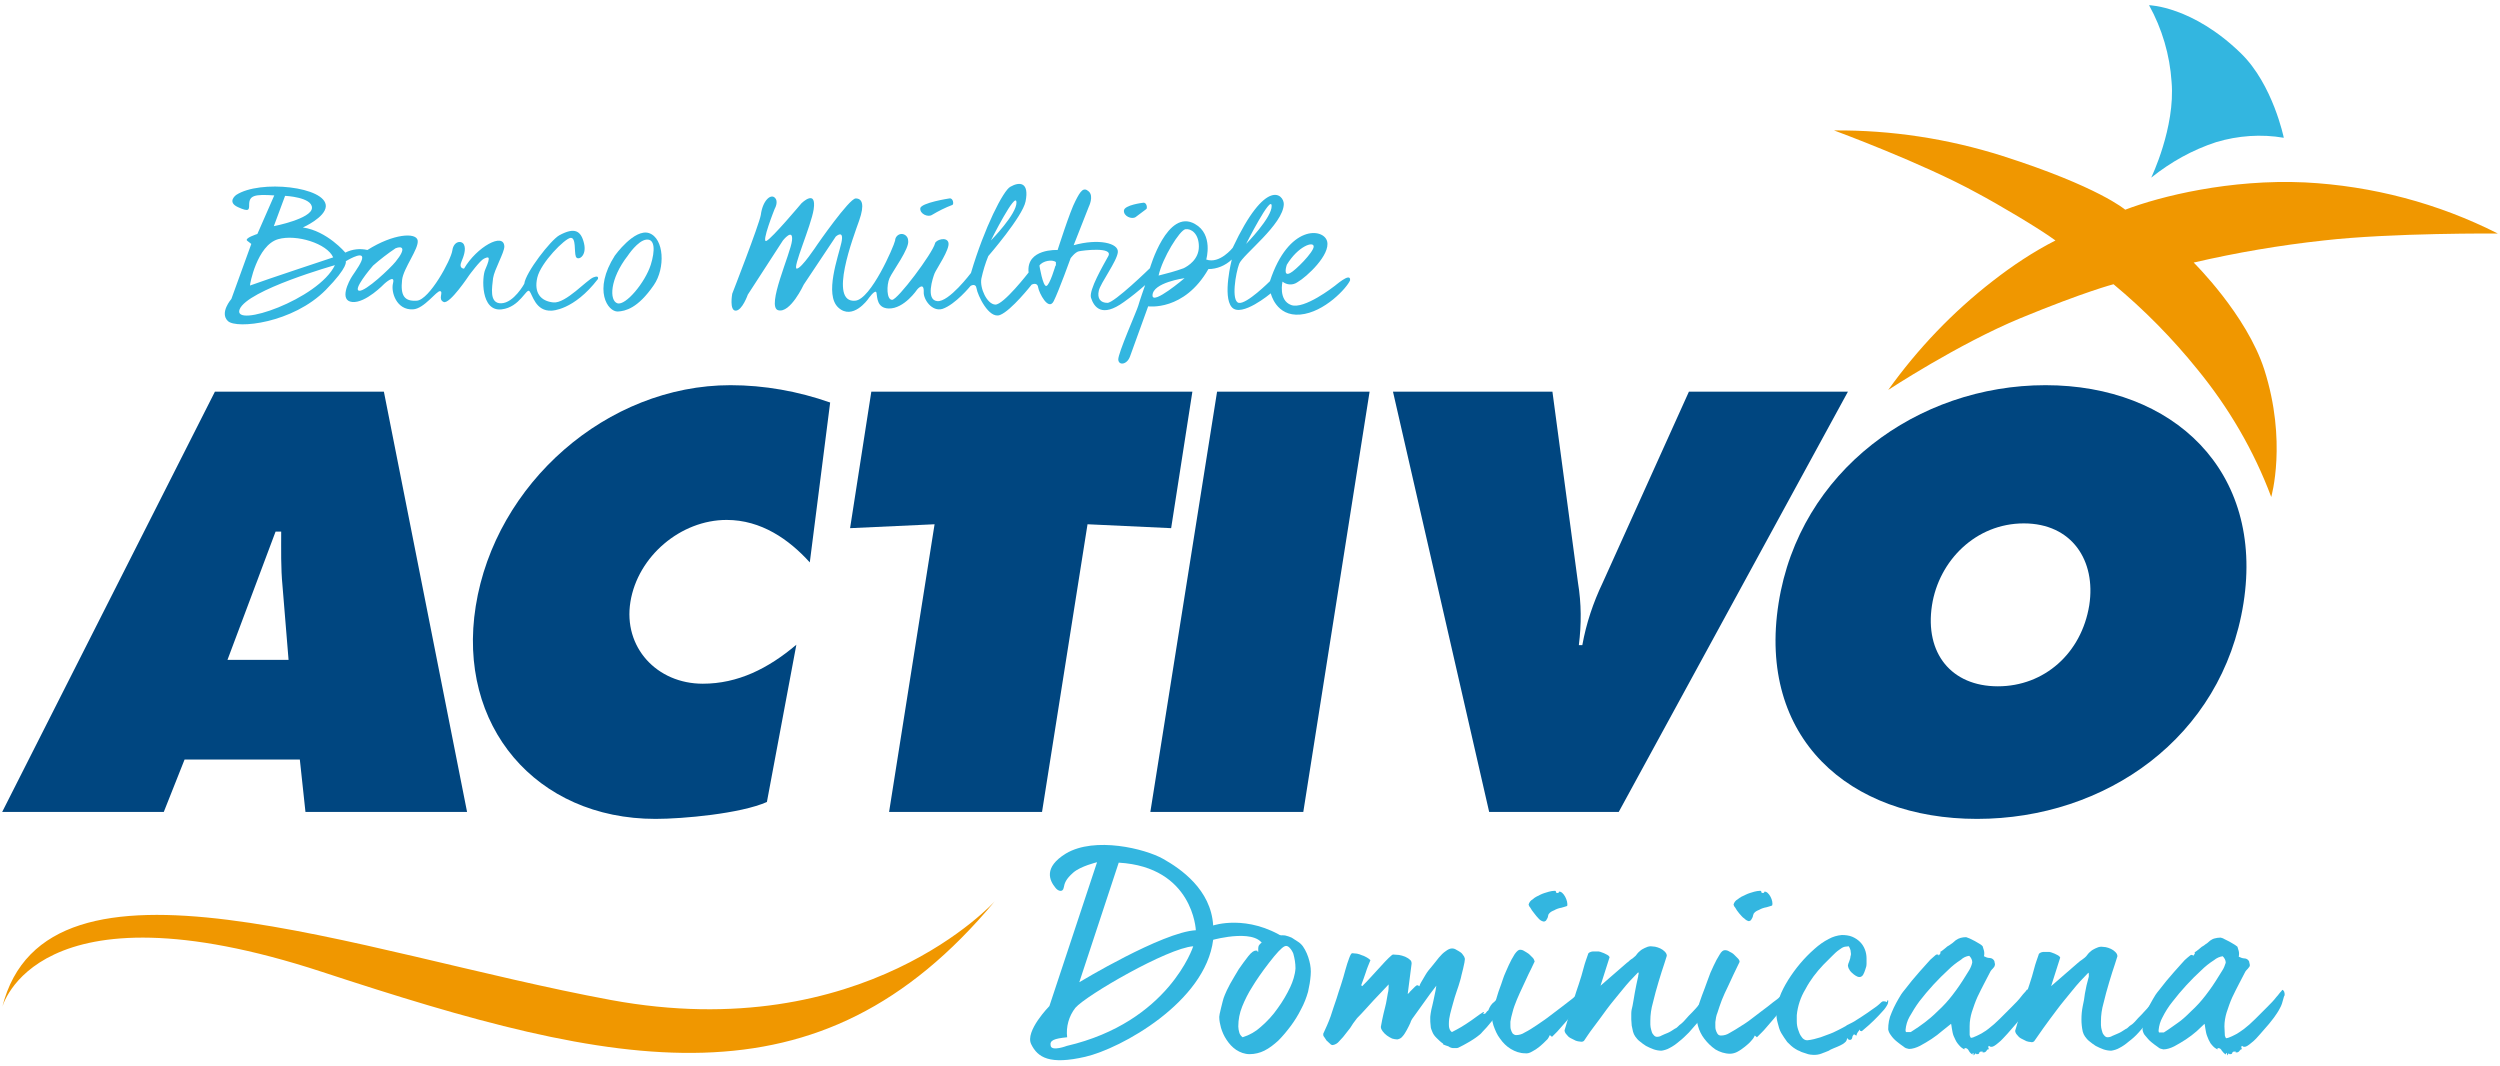
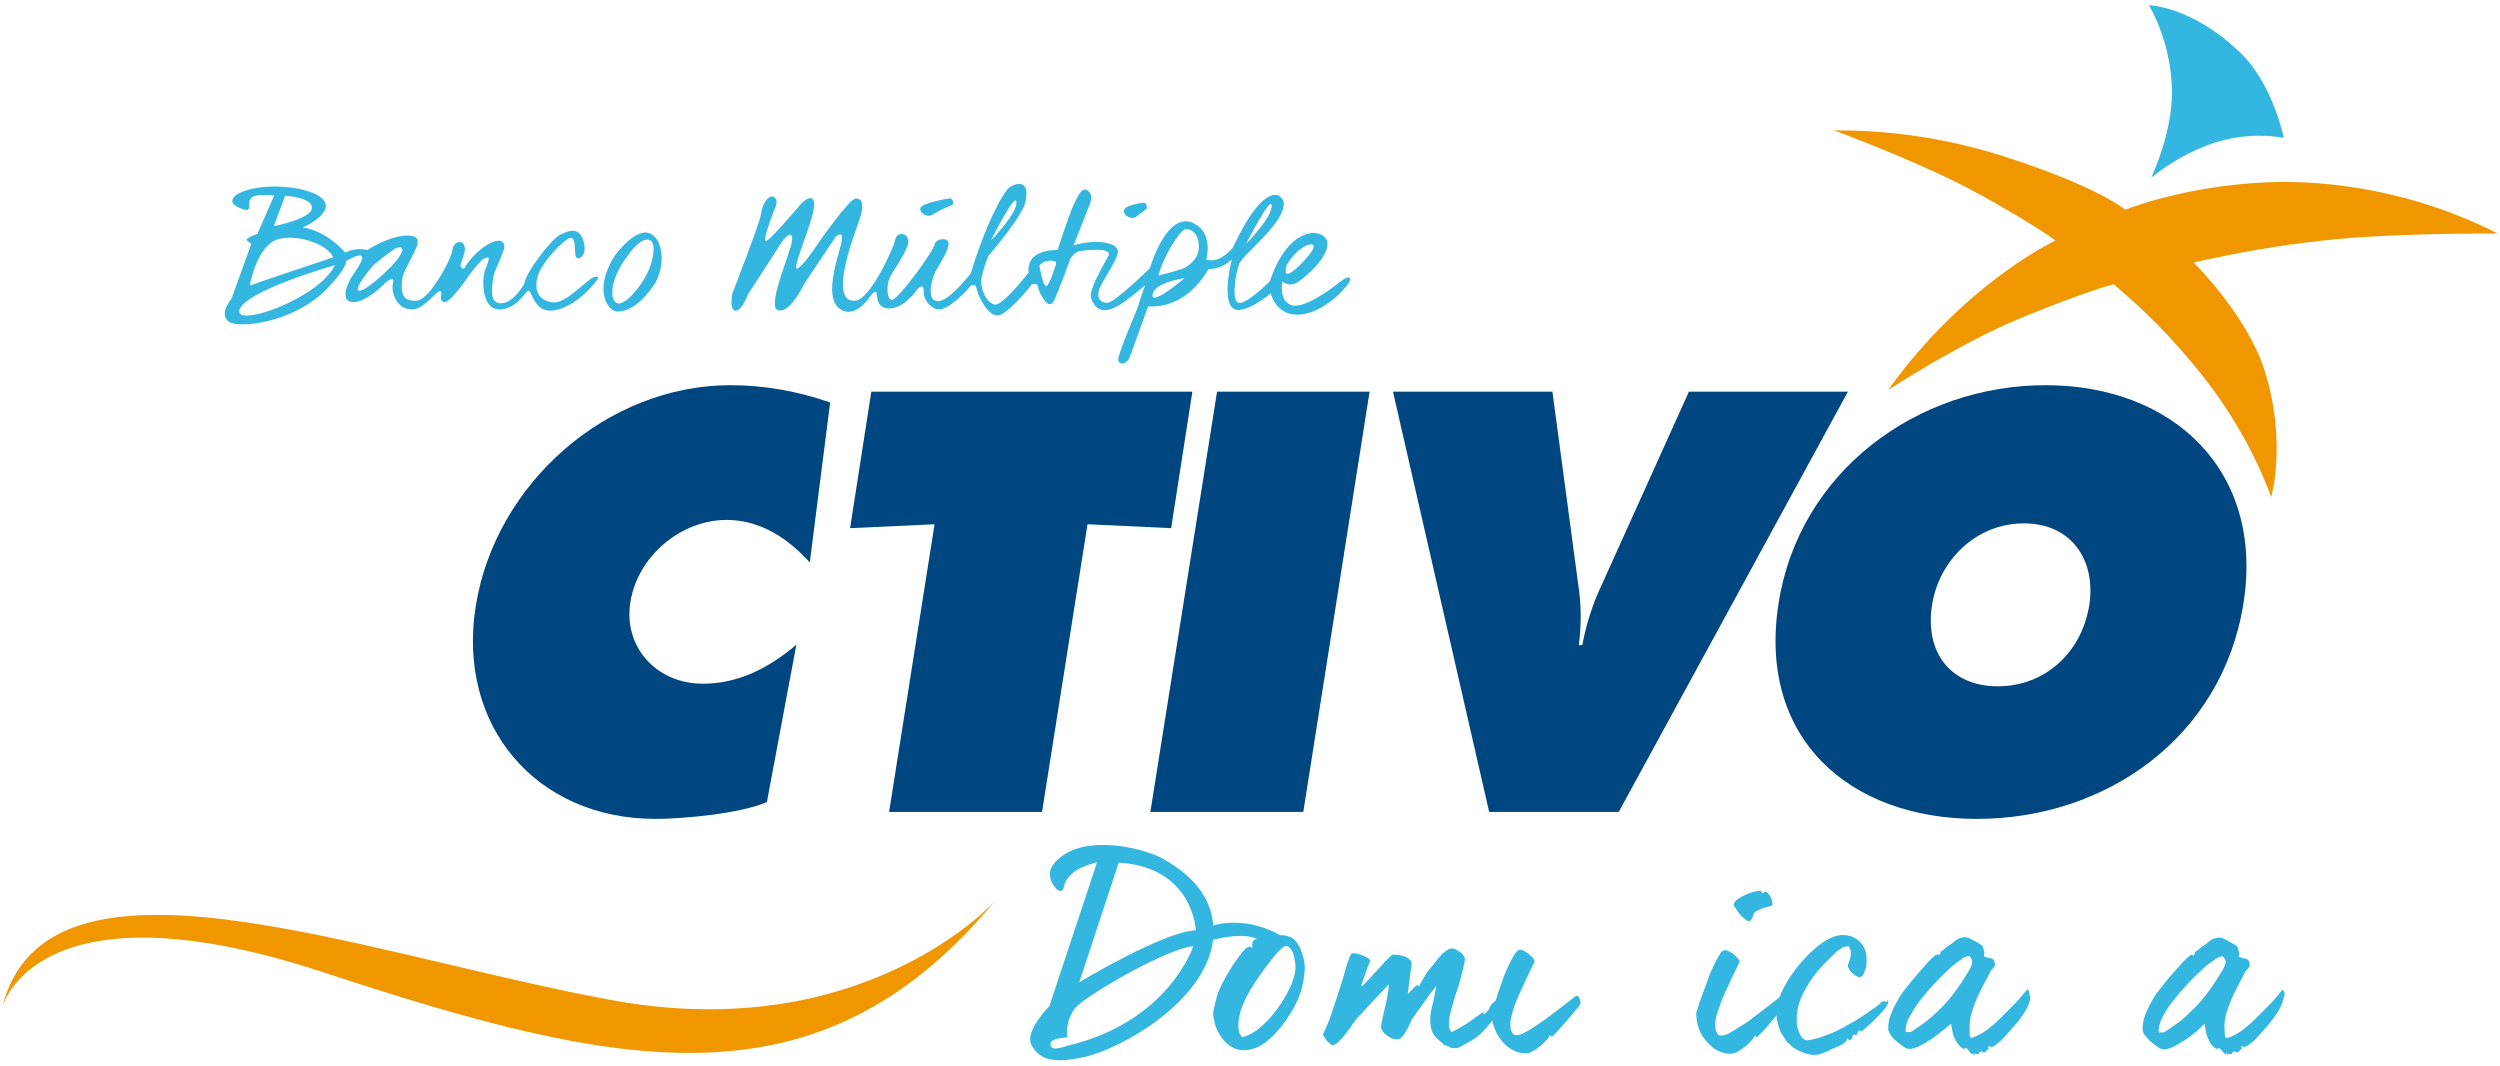
<svg xmlns="http://www.w3.org/2000/svg" version="1.1" id="Capa_1" x="0px" y="0px" viewBox="0 0 577 246" style="enable-background:new 0 0 577 246;" xml:space="preserve">
  <style type="text/css">
	.st0{fill:#004680;}
	.st1{fill:#33B6E0;}
	.st2{fill:#F09700;}
</style>
  <g>
-     <path class="st0" d="M37.8,187.4H0.5l49.1-97h39l19.2,97H70.5l-1.3-12.1H42.6L37.8,187.4z M66.6,152.3l-1.4-17.1   c-0.4-4.1-0.3-8.4-0.3-12.5h-1.3l-11.1,29.6H66.6z" />
    <path class="st0" d="M186.9,129.8c-4.8-5.3-11.2-9.8-19.2-9.8c-10.6,0-20.5,8.4-22.2,18.9s6.1,18.9,16.7,18.9   c8.1,0,15.1-3.5,21.6-9l-6.8,36.3c-6.1,2.7-19.4,3.9-25.7,3.9c-27.6,0-45.9-21.5-41.5-49.1c4.5-28.3,30.3-51,58.8-51   c7.8,0,15.6,1.4,23,4L186.9,129.8z" />
    <polygon class="st0" points="201.1,90.4 275.2,90.4 270.3,121.9 251,121 240.5,187.4 205.2,187.4 215.7,121 196.2,121.9  " />
    <polygon class="st0" points="280.9,90.4 316.1,90.4 300.8,187.4 265.5,187.4  " />
    <path class="st0" d="M426.5,90.4l-52.9,97h-29.9l-22.2-97h36.8l5.9,44.1c0.8,4.8,0.8,9.6,0.2,14.4h0.8c0.9-5,2.5-9.8,4.7-14.4   l19.9-44.1L426.5,90.4z" />
    <path class="st0" d="M517.8,139.2c-4.9,31.1-31.9,49.8-61.5,49.8s-50.7-18.7-45.8-49.8c4.8-30.5,32.1-50.3,61.6-50.3   S522.6,108.7,517.8,139.2 M445.9,139.7c-1.7,11.1,4.5,18.7,15.2,18.7s19.3-7.6,21.1-18.7c1.6-10.3-4-18.9-15.1-18.9   S447.5,129.4,445.9,139.7" />
    <path class="st1" d="M496,1.2c0,0,10,0.2,21.2,11.1c7.4,7.2,9.9,19.5,9.9,19.5c-5.2-0.9-10.6-0.5-15.6,1c-5.5,1.8-10.5,4.6-15,8.2   c0,0,5.6-11.6,4.7-22.1C500.8,12.7,499,6.6,496,1.2" />
    <path class="st2" d="M490.5,48.4c8.1-3.1,24.2-7.1,41.5-6.3c15.5,0.8,30.7,4.8,44.5,11.8c0,0-24.4-0.2-40.2,1.6   c-10.1,1.1-20.1,2.8-30,5.1c0,0,12.2,12,16.3,24.7c5.3,16.6,1.6,29.4,1.6,29.4c-4-10.7-9.8-20.6-17-29.4   c-5.8-7.2-12.3-13.8-19.4-19.7c0,0-6.6,1.7-21.4,7.8c-14.5,6-30.6,16.6-30.6,16.6c6.8-9.5,14.9-18,24.2-25.2   c4.5-3.5,9.3-6.7,14.4-9.3c-3.8-2.8-13.3-8.4-18-10.9c-12.7-7-33.1-14.5-33.1-14.5c13.2-0.1,26.3,1.9,38.9,5.9   C484.4,43.1,490.5,48.4,490.5,48.4" />
    <path class="st2" d="M0.5,232.5c0,0,7.6-29.9,73.8-8.2c68.5,22.5,114.5,32.7,155.3-16.3c0,0-30.1,33.6-88.6,22.8   S10.7,191.7,0.5,232.5" />
-     <path class="st1" d="M296.6,215.9c0.5,0.1,1,0.3,1.5,0.5c0.5,0.3,0.9,0.6,1.4,0.9c0.5,0.3,0.9,0.7,1.2,1.1c0.7,1,1.2,2.2,1.5,3.4   c0.3,1.1,0.4,2.2,0.3,3.3c-0.1,1.3-0.3,2.5-0.6,3.8c-0.4,1.4-0.9,2.7-1.6,4c-0.7,1.4-1.5,2.7-2.4,3.9c-0.9,1.2-1.8,2.3-2.9,3.4   c-1,0.9-2,1.7-3.2,2.3c-1,0.5-2.2,0.8-3.4,0.8c-1.1,0-2.2-0.4-3.1-1c-0.9-0.6-1.6-1.4-2.2-2.3c-0.6-0.9-1-1.8-1.3-2.8   c-0.2-0.8-0.4-1.6-0.4-2.5c0-0.2,0.1-0.5,0.1-0.7c0.1-0.5,0.2-0.9,0.3-1.3c0.1-0.5,0.3-1.1,0.4-1.6c0.1-0.5,0.3-1,0.5-1.5   c0.2-0.5,0.6-1.4,1.2-2.5s1.3-2.2,2-3.4c0.7-1,1.4-2,2.2-3c0.7-0.9,1.3-1.3,1.7-1.3s0.4,0,0.4,0.1s0,0.1,0.2,0.2c0-0.1,0-0.3,0-0.4   c0-0.2,0-0.3,0-0.5c0-0.2,0.1-0.4,0.1-0.5c0.1-0.2,0.3-0.4,0.5-0.6C293.3,216.3,295.1,215.7,296.6,215.9 M299,223.5   c0-1.2-0.2-2.3-0.5-3.4c-0.2-0.5-0.5-1-0.9-1.4c-0.3-0.3-0.7-0.5-1.1-0.3c-0.7,0.3-1.9,1.6-3.6,3.8s-3,4.1-3.9,5.6   c-0.9,1.4-1.7,3-2.3,4.5c-0.6,1.5-0.9,3-0.9,4.6c0,0.5,0.1,0.9,0.2,1.3c0.1,0.5,0.4,0.9,0.8,1.2c1.6-0.5,3-1.3,4.2-2.4   c1.5-1.3,2.8-2.7,3.9-4.3c1.1-1.5,2.1-3.2,2.9-4.9C298.4,226.5,298.9,225,299,223.5" />
+     <path class="st1" d="M296.6,215.9c0.5,0.1,1,0.3,1.5,0.5c0.5,0.3,0.9,0.7,1.2,1.1c0.7,1,1.2,2.2,1.5,3.4   c0.3,1.1,0.4,2.2,0.3,3.3c-0.1,1.3-0.3,2.5-0.6,3.8c-0.4,1.4-0.9,2.7-1.6,4c-0.7,1.4-1.5,2.7-2.4,3.9c-0.9,1.2-1.8,2.3-2.9,3.4   c-1,0.9-2,1.7-3.2,2.3c-1,0.5-2.2,0.8-3.4,0.8c-1.1,0-2.2-0.4-3.1-1c-0.9-0.6-1.6-1.4-2.2-2.3c-0.6-0.9-1-1.8-1.3-2.8   c-0.2-0.8-0.4-1.6-0.4-2.5c0-0.2,0.1-0.5,0.1-0.7c0.1-0.5,0.2-0.9,0.3-1.3c0.1-0.5,0.3-1.1,0.4-1.6c0.1-0.5,0.3-1,0.5-1.5   c0.2-0.5,0.6-1.4,1.2-2.5s1.3-2.2,2-3.4c0.7-1,1.4-2,2.2-3c0.7-0.9,1.3-1.3,1.7-1.3s0.4,0,0.4,0.1s0,0.1,0.2,0.2c0-0.1,0-0.3,0-0.4   c0-0.2,0-0.3,0-0.5c0-0.2,0.1-0.4,0.1-0.5c0.1-0.2,0.3-0.4,0.5-0.6C293.3,216.3,295.1,215.7,296.6,215.9 M299,223.5   c0-1.2-0.2-2.3-0.5-3.4c-0.2-0.5-0.5-1-0.9-1.4c-0.3-0.3-0.7-0.5-1.1-0.3c-0.7,0.3-1.9,1.6-3.6,3.8s-3,4.1-3.9,5.6   c-0.9,1.4-1.7,3-2.3,4.5c-0.6,1.5-0.9,3-0.9,4.6c0,0.5,0.1,0.9,0.2,1.3c0.1,0.5,0.4,0.9,0.8,1.2c1.6-0.5,3-1.3,4.2-2.4   c1.5-1.3,2.8-2.7,3.9-4.3c1.1-1.5,2.1-3.2,2.9-4.9C298.4,226.5,298.9,225,299,223.5" />
    <path class="st1" d="M347.5,230c-0.1,1-0.4,1.9-1,2.7c-0.7,1-1.4,2-2.2,3c-0.8,1-1.5,1.8-2.2,2.5c-0.3,0.4-0.7,0.7-1.1,1   c-0.2,0.2-0.6,0.4-1,0.7s-1,0.6-1.5,0.9s-1.1,0.6-1.5,0.8c-0.3,0.2-0.6,0.3-0.9,0.3h-0.7c-0.3,0-0.5-0.1-0.8-0.2   c0,0-0.1-0.1-0.3-0.2l-0.6-0.2c-0.2-0.1-0.3-0.1-0.5-0.2c-0.2-0.1-0.2-0.1-0.1-0.2c-0.6-0.4-1.1-0.9-1.6-1.4   c-0.4-0.4-0.7-0.8-0.9-1.3c-0.2-0.5-0.4-0.9-0.4-1.4c-0.1-0.6-0.1-1.3-0.1-1.9c0-0.1,0-0.4,0.1-1s0.2-1.2,0.4-1.9s0.3-1.5,0.5-2.3   s0.3-1.5,0.4-2.2c-1,1.3-1.9,2.5-2.8,3.8l-2.8,3.9c-0.2,0.3-0.3,0.6-0.4,0.9c-0.2,0.5-0.5,1-0.8,1.6c-0.3,0.5-0.6,1.1-1,1.5   c-0.3,0.4-0.7,0.6-1.2,0.7c-0.4,0-0.8-0.1-1.2-0.2c-0.4-0.2-0.8-0.4-1.2-0.7c-0.4-0.3-0.7-0.6-1-1c-0.2-0.3-0.4-0.6-0.4-1   c0.1-0.5,0.2-1.1,0.3-1.6c0.2-0.9,0.4-1.9,0.7-3s0.4-2.1,0.6-3.1c0.2-0.7,0.2-1.4,0.2-2.1c-1,1.1-2.2,2.3-3.5,3.7s-2.5,2.8-3.8,4.1   c-0.3,0.4-0.6,0.8-0.9,1.2c-0.4,0.7-0.9,1.4-1.5,2.1c-0.5,0.7-1.1,1.4-1.7,2c-0.4,0.5-0.9,0.8-1.5,0.9c-0.2,0-0.5-0.1-0.6-0.3   c-0.3-0.2-0.5-0.5-0.8-0.7c-0.2-0.3-0.4-0.6-0.6-0.9c-0.2-0.2-0.2-0.4-0.2-0.7c0.6-1.3,1.2-2.6,1.7-4c0.4-1.3,0.9-2.7,1.4-4.2   c0.3-0.9,0.6-2,1-3.1c0.4-1.2,0.7-2.3,1-3.4s0.6-2,0.9-2.8s0.5-1.1,0.7-1.1c0.4,0,0.7,0.1,1.1,0.1c0.4,0.1,0.8,0.2,1.2,0.4   c0.4,0.1,0.7,0.3,1.1,0.5c0.3,0.2,0.5,0.3,0.8,0.6c-0.4,1-0.8,1.9-1.1,2.9s-0.7,1.9-1,2.8c0,0,0,0.1,0,0.1c0,0,0,0.1,0.2,0.2   c0.6-0.6,1.4-1.4,2.1-2.2s1.5-1.6,2.2-2.4s1.3-1.4,1.8-1.9s0.9-0.8,1-0.8c0.5,0,0.9,0.1,1.4,0.1c0.5,0.1,0.9,0.2,1.4,0.4   c0.4,0.2,0.8,0.4,1.1,0.7c0.3,0.2,0.4,0.5,0.4,0.9l-0.9,7c0.2-0.1,0.4-0.3,0.5-0.5c0.2-0.2,0.4-0.4,0.6-0.6l0.6-0.6   c0.1-0.1,0.3-0.2,0.4-0.3c0.2,0,0.4,0,0.4,0.1s0.1,0.1,0.2,0.1c0.1-0.3,0.2-0.6,0.4-0.9c0.3-0.5,0.6-1,1-1.7s0.9-1.3,1.5-2   s1.1-1.4,1.6-2c0.5-0.6,1-1.1,1.6-1.5c0.4-0.3,0.9-0.6,1.4-0.6c0.4,0,0.7,0.1,1,0.3c0.4,0.2,0.7,0.4,1,0.6c0.3,0.2,0.5,0.5,0.7,0.8   c0.2,0.2,0.2,0.5,0.3,0.7c0,0.3-0.1,0.5-0.1,0.8c-0.1,0.4-0.2,0.9-0.3,1.4s-0.3,1.1-0.4,1.6s-0.2,0.9-0.3,1.2   c-0.2,0.8-0.5,1.6-0.8,2.5s-0.6,1.8-0.8,2.6s-0.5,1.7-0.7,2.6c-0.2,0.8-0.3,1.5-0.3,2.3c0,0.3,0,0.7,0.1,1c0.1,0.4,0.3,0.7,0.6,0.9   c0.8-0.4,1.5-0.8,2.2-1.2c0.8-0.5,1.6-1,2.3-1.5l1.8-1.3c0.3-0.2,0.6-0.4,0.9-0.6c0.1,0,0.2,0,0.2,0.1c0,0.1,0,0.1-0.1,0.1   c0,0-0.1,0.1-0.1,0.1c0,0,0,0.1,0.2,0.1c0.2,0,0.4-0.1,0.5-0.3c0.1-0.2,0.3-0.4,0.5-0.5c0.3-0.8,0.7-1.5,1.4-2   c0.7-0.6,1.5-1.5,2.4-2.4c0.1,0.1,0.3,0.3,0.4,0.4C347.3,229.4,347.4,229.7,347.5,230" />
    <path class="st1" d="M364.8,231.4c-0.2,0.6-0.5,1.2-1,1.6c-0.7,0.8-1.4,1.7-2.2,2.6s-1.5,1.7-2.2,2.5l-1.2,1.2l-0.5-0.4   c-0.2,0.4-0.4,0.9-0.8,1.2c-0.5,0.5-1,1-1.5,1.4c-0.6,0.5-1.2,0.9-1.8,1.2c-0.5,0.3-1.1,0.5-1.6,0.4c-1.2,0-2.3-0.4-3.3-1   c-1-0.6-1.8-1.4-2.5-2.4c-0.7-0.9-1.1-1.9-1.5-3c-0.3-1-0.5-2.1-0.4-3.1c0.1-0.4,0.2-0.8,0.4-1.2c0.3-0.7,0.6-1.6,0.9-2.7   s0.8-2.2,1.2-3.5s1-2.4,1.4-3.4c0.4-0.9,0.9-1.8,1.4-2.6c0.5-0.7,0.9-1,1.2-1c0.4,0,0.7,0.1,1,0.3c0.4,0.2,0.8,0.5,1.1,0.7   c0.3,0.3,0.6,0.6,0.9,0.9c0.2,0.2,0.3,0.5,0.4,0.8c-0.5,1.1-1,2.1-1.4,2.9l-1.3,2.8c-0.5,1.1-1,2.1-1.4,3.1s-0.8,2-1,2.9   c-0.2,0.7-0.4,1.5-0.5,2.2v0.8c0,0.3,0,0.7,0.1,1c0.1,0.3,0.2,0.6,0.4,0.9c0.2,0.2,0.5,0.4,0.8,0.4c0.7,0,1.4-0.2,2-0.6   c1-0.5,1.9-1.1,2.8-1.7c1-0.7,2.1-1.4,3.1-2.2l2.9-2.2l2.2-1.7c0.3-0.3,0.6-0.5,0.9-0.7c0.2,0,0.4,0.1,0.5,0.2   c0.1,0.1,0.2,0.3,0.3,0.5c0.1,0.2,0.1,0.3,0.1,0.5C364.8,231.2,364.8,231.3,364.8,231.4" />
-     <path class="st1" d="M394,231.7c0,0.7-0.2,1.3-0.6,1.9c-0.4,0.8-0.9,1.6-1.5,2.3c-0.7,0.8-1.4,1.6-2.1,2.4   c-0.7,0.7-1.5,1.5-2.3,2.1c-0.7,0.6-1.4,1.1-2.2,1.5c-0.5,0.3-1.2,0.5-1.8,0.6c-0.6,0-1.2-0.1-1.8-0.3c-0.6-0.2-1.2-0.5-1.8-0.8   c-0.5-0.3-1-0.7-1.5-1.1c-0.4-0.3-0.7-0.7-1-1.1c-0.2-0.3-0.4-0.7-0.5-1.1c-0.1-0.5-0.2-0.9-0.3-1.4c0-0.5-0.1-1-0.1-1.4   c0-0.4,0-0.9,0-1.3c0-0.6,0.1-1.2,0.3-1.9c0.2-0.9,0.3-1.9,0.5-2.9c0.2-1.2,0.5-2.5,0.8-3.9c0-0.2,0-0.3,0.1-0.5   c0-0.2,0-0.3-0.1-0.4c-1.2,1.2-2.5,2.6-3.7,4.1s-2.5,3-3.6,4.5s-2.1,2.9-3.1,4.2s-1.6,2.3-2.1,3c-0.2,0.2-0.5,0.3-0.9,0.2   c-0.3,0-0.7-0.1-1-0.2c-0.4-0.2-0.8-0.4-1.2-0.6c-0.4-0.2-0.7-0.5-1-0.9c-0.2-0.2-0.4-0.6-0.4-0.9c0,0,0.1-0.4,0.3-1   s0.4-1.5,0.8-2.5s0.7-2.2,1-3.4s0.8-2.6,1.2-3.8s0.8-2.5,1.1-3.7s0.7-2.2,1-3.1c0-0.2,0.2-0.4,0.4-0.5c0.2-0.1,0.5-0.2,0.7-0.2h0.8   c0.2,0,0.4,0,0.6,0c0.1,0,0.3,0.1,0.4,0.1c0.3,0.1,0.5,0.2,0.8,0.3c0.3,0.1,0.5,0.3,0.8,0.4c0.2,0.1,0.4,0.3,0.5,0.5l-2.1,6.6   l6.1-5.3c0.2-0.1,0.4-0.3,0.6-0.5s0.4-0.3,0.7-0.5l0.7-0.6c0.3-0.4,0.6-0.8,1-1.1c0.3-0.3,0.7-0.5,1.1-0.7c0.4-0.2,0.9-0.4,1.4-0.4   c0.3,0,0.7,0.1,1,0.1c0.4,0.1,0.8,0.2,1.2,0.4c0.4,0.2,0.7,0.4,1,0.7c0.3,0.3,0.5,0.6,0.5,1c-0.2,0.6-0.4,1.3-0.6,1.9   c-0.4,1.1-0.8,2.5-1.3,4.1s-0.9,3.2-1.3,4.8c-0.4,1.4-0.6,2.8-0.6,4.2c0,0.2,0,0.5,0,0.9c0,0.4,0.1,0.8,0.2,1.2   c0.1,0.4,0.2,0.8,0.5,1.1c0.2,0.3,0.5,0.5,0.8,0.5c0.4,0,0.8-0.1,1.1-0.3c0.4-0.2,0.9-0.4,1.4-0.6s1.1-0.6,1.7-1   c0.3-0.1,0.5-0.3,0.7-0.5c0.2-0.2,0.5-0.5,0.7-0.6c0.1-0.1,0.5-0.4,1-1s1-1.1,1.6-1.7s1.1-1.2,1.6-1.8s0.7-0.9,0.8-0.9   c0.2,0,0.4,0.1,0.6,0.3C393.8,231.1,393.9,231.3,394,231.7" />
    <path class="st1" d="M435.8,230.9c0,0.1,0,0.2,0,0.3c0,0.2-0.1,0.3-0.1,0.5c-0.3,0.6-0.7,1.2-1.2,1.7c-0.6,0.7-1.3,1.4-2,2.1   s-1.6,1.5-2.8,2.5c-0.2,0-0.3-0.1-0.4-0.1c0-0.1-0.1-0.2-0.1-0.3c-0.1,0.2-0.2,0.4-0.4,0.6c-0.2,0.3-0.3,0.5-0.3,0.8   c-0.2,0-0.4-0.2-0.6-0.3c-0.2,0.2-0.4,0.5-0.4,0.8c-0.1,0.3-0.2,0.5-0.5,0.5s-0.4-0.1-0.5-0.2s-0.1-0.2-0.2-0.2   c0,0.4-0.2,0.8-0.5,1c-0.3,0.3-0.7,0.5-1.1,0.7c-0.4,0.2-0.9,0.4-1.4,0.6c-0.4,0.2-0.8,0.3-1.2,0.6c-0.2,0.1-0.5,0.2-1,0.4   l-1.1,0.4c-0.7,0.2-1.4,0.2-2.2,0.1c-0.2,0-0.3-0.1-0.5-0.1l-0.9-0.3c-0.3-0.1-0.7-0.2-1-0.4c-0.3-0.1-0.7-0.3-1-0.5   c-0.7-0.4-1.3-1-1.9-1.6c-0.5-0.7-1-1.4-1.4-2.1c-0.4-0.7-0.6-1.5-0.8-2.3c-0.2-0.7-0.3-1.4-0.3-2.1c0-1.3,0.3-2.6,0.7-3.8   c0.5-1.4,1.2-2.7,2-4c1.7-2.7,3.7-5.1,6.1-7.2c1-0.9,2.1-1.7,3.3-2.3c0.9-0.5,1.9-0.8,3-0.9c0.8,0,1.7,0.1,2.4,0.4   c0.7,0.3,1.3,0.7,1.8,1.2c1,1,1.5,2.4,1.5,3.8c0,0.3,0,0.7,0,1.2c0,0.5-0.1,0.9-0.3,1.4c-0.1,0.4-0.3,0.8-0.5,1.2   c-0.2,0.3-0.5,0.5-0.8,0.5c-0.3,0-0.6-0.1-0.9-0.3c-0.3-0.2-0.6-0.4-0.9-0.7c-0.2-0.2-0.5-0.5-0.6-0.8c-0.2-0.2-0.2-0.5-0.3-0.8   c0-0.2,0.1-0.4,0.1-0.5c0.1-0.2,0.2-0.5,0.3-0.8s0.2-0.6,0.2-0.9c0.1-0.2,0.1-0.4,0.1-0.6c0-0.3-0.1-0.5-0.1-0.8   c-0.1-0.3-0.2-0.6-0.4-0.9l-0.9,0.1c-0.5,0.1-0.9,0.4-1.3,0.7c-0.6,0.4-1.1,0.9-1.6,1.4s-1,1-1.4,1.4l-0.7,0.7   c-1.6,1.7-3,3.5-4.1,5.6c-1.1,1.8-1.8,3.9-2,6c0,0.4,0,0.9,0,1.4c0,0.7,0.1,1.3,0.3,1.9c0.2,0.6,0.4,1.2,0.8,1.7   c0.3,0.5,0.8,0.8,1.3,0.8c1.1-0.1,2.1-0.4,3.1-0.7c1-0.4,2-0.7,2.9-1.1s1.6-0.8,2.2-1.1s0.9-0.5,1-0.6c0.4-0.2,0.8-0.4,1.2-0.6   c0.4-0.2,0.7-0.4,1-0.6l1.1-0.7l1.5-1l0.7-0.5l1-0.7c0.4-0.3,0.7-0.5,1-0.8s0.5-0.5,0.8-0.6c0.3,0,0.6,0,0.9,0.2   C435.6,230.8,435.7,230.8,435.8,230.9" />
    <path class="st1" d="M468.6,230.5c-0.2,0.8-0.4,1.5-0.8,2.2c-0.4,0.8-0.9,1.5-1.4,2.2c-0.1,0.2-0.5,0.7-1.1,1.4s-1.3,1.5-2,2.3   c-0.7,0.7-1.3,1.5-2.1,2.1c-0.7,0.6-1.2,0.9-1.5,0.9s-0.4,0-0.5-0.1c0-0.1-0.1-0.1-0.2-0.1c-0.1,0.1-0.1,0.3-0.1,0.4   c0.1,0.1,0.1,0.3,0.1,0.4c-0.2-0.1-0.4,0.1-0.5,0.3c-0.1,0.2-0.4,0.4-0.6,0.4c-0.3,0-0.4,0-0.3-0.1s0-0.1-0.3-0.1s-0.4,0.1-0.5,0.3   c0,0.2-0.2,0.3-0.4,0.3c-0.3,0-0.4,0-0.3,0s0-0.1-0.1-0.2l-0.5,0.5v-0.3c0-0.1,0-0.2-0.1-0.3l-0.1,0.1c0,0.1-0.1,0.2,0,0.3   c-0.4-0.2-0.7-0.5-0.9-0.9c-0.2-0.4-0.5-0.6-0.8-0.6c-0.1,0-0.2,0-0.2,0.1c0,0,0,0.1,0,0.1c0,0,0,0.1,0,0.1c0,0-0.1,0-0.2-0.1   c-0.6-0.3-1-0.8-1.4-1.3c-0.4-0.5-0.6-1.1-0.9-1.7c-0.2-0.5-0.3-1.1-0.4-1.7c-0.1-0.5-0.1-0.9-0.2-1.1l-2,1.6   c-0.8,0.7-1.6,1.3-2.5,1.9c-0.9,0.6-1.8,1.1-2.7,1.6c-0.8,0.4-1.7,0.7-2.5,0.7c-0.5-0.1-0.9-0.2-1.2-0.5c-0.6-0.4-1.1-0.8-1.6-1.2   c-0.5-0.4-1-0.9-1.4-1.5c-0.3-0.4-0.5-0.8-0.6-1.3c0-1.3,0.2-2.6,0.8-3.9c0.6-1.5,1.4-2.9,2.2-4.2c0.2-0.3,0.5-0.7,1-1.3l1.5-1.9   c0.6-0.7,1.2-1.4,1.8-2.1s1.2-1.3,1.7-1.9s1-1.1,1.4-1.4s0.6-0.6,0.8-0.6c0.3,0,0.4,0,0.4,0.1s0,0.1,0.1,0.1   c0.1-0.1,0.2-0.3,0.3-0.4c0.1-0.1,0.1-0.3,0-0.4c0.4-0.2,0.7-0.5,1.1-0.8c0.3-0.3,0.7-0.6,1.1-0.8c0.2-0.2,0.5-0.3,0.7-0.5   c0.2-0.2,0.5-0.4,0.7-0.6c0.7-0.5,1.5-0.7,2.4-0.7c0.3,0.1,0.5,0.2,0.8,0.3c0.4,0.2,0.8,0.4,1.2,0.6s0.8,0.5,1.2,0.7   c0.2,0.1,0.4,0.3,0.6,0.5c0.1,0.3,0.2,0.7,0.3,1c0.1,0.4,0.1,0.9,0,1.3c0.4,0.2,0.8,0.4,1.3,0.4c0.5,0,0.9,0.3,1.1,0.7   c0,0.2,0.1,0.4,0.1,0.5c0.1,0.3,0,0.6-0.1,0.8c-0.2,0.3-0.4,0.5-0.6,0.7c-0.2,0.2-0.3,0.4-0.4,0.6c-0.3,0.6-0.8,1.5-1.3,2.5   s-1.1,2.1-1.6,3.2c-0.5,1.1-0.9,2.3-1.3,3.5c-0.3,1-0.5,2.1-0.5,3.2v2.1l0.1,0.3c0.1,0.3,0.2,0.4,0.4,0.3c0.2,0,0.4-0.1,0.6-0.2   c0.3-0.1,0.7-0.3,1.1-0.5s0.8-0.4,1.2-0.7c0.4-0.2,0.7-0.5,1-0.7c0.8-0.6,1.7-1.4,2.6-2.3s1.8-1.8,2.7-2.7s1.6-1.6,2.2-2.4   s1-1.1,1.1-1.3s0.3-0.4,0.4-0.3c0.1,0.1,0.2,0.2,0.3,0.4c0.1,0.3,0.1,0.5,0.1,0.8C468.6,230,468.6,230.2,468.6,230.5 M455.2,222.1   c0-0.6-0.3-1.1-0.7-1.5c-0.7,0.1-1.4,0.4-1.9,0.9c-1.1,0.7-2.1,1.5-3,2.4c-1.1,1-2.2,2.1-3.4,3.4c-1.1,1.2-2.2,2.5-3.2,3.8   c-0.9,1.2-1.6,2.4-2.3,3.6c-0.5,0.9-0.8,1.9-0.9,3c0,0.2,0,0.3,0.1,0.5c0,0,0.1,0,0.1,0h1c1.3-0.8,2.4-1.6,3.2-2.2s1.9-1.5,3.1-2.7   c1.2-1.1,2.3-2.3,3.3-3.6c0.3-0.4,0.6-0.8,0.9-1.2c0.5-0.7,1-1.4,1.5-2.2s1-1.6,1.5-2.4C454.8,223.4,455.1,222.7,455.2,222.1" />
-     <path class="st1" d="M497.8,231.7c0,0.7-0.3,1.3-0.6,1.9c-0.4,0.8-0.9,1.6-1.5,2.3c-0.7,0.8-1.4,1.6-2.1,2.4   c-0.7,0.8-1.5,1.5-2.3,2.1c-0.7,0.6-1.4,1.1-2.2,1.5c-0.5,0.3-1.2,0.5-1.8,0.6c-0.6,0-1.2-0.1-1.8-0.3c-0.6-0.2-1.2-0.5-1.8-0.8   c-0.5-0.3-1-0.7-1.5-1.1c-0.4-0.3-0.7-0.7-1-1.1c-0.2-0.3-0.4-0.7-0.5-1.1c-0.2-0.9-0.3-1.9-0.3-2.8c0-1.1,0.1-2.1,0.3-3.1   c0.2-0.9,0.4-1.9,0.5-2.9c0.2-1.2,0.5-2.5,0.9-3.9c0-0.2,0-0.3,0-0.5c0-0.2,0-0.3-0.1-0.4c-1.2,1.2-2.5,2.6-3.7,4.1s-2.5,3-3.6,4.5   s-2.2,2.9-3.1,4.2l-2.1,3c-0.2,0.2-0.5,0.3-0.8,0.2c-0.3,0-0.7-0.1-1-0.2c-0.4-0.2-0.8-0.4-1.2-0.6c-0.4-0.2-0.7-0.5-1-0.9   c-0.2-0.2-0.4-0.6-0.4-0.9c0.1-0.3,0.2-0.7,0.3-1c0.2-0.7,0.4-1.5,0.8-2.5s0.7-2.2,1-3.4s0.8-2.6,1.2-3.8s0.8-2.5,1.1-3.7   s0.7-2.2,1-3.1c0-0.2,0.2-0.4,0.4-0.5c0.2-0.1,0.5-0.2,0.7-0.2h0.8c0.2,0,0.4,0,0.6,0c0.1,0,0.3,0.1,0.4,0.1   c0.3,0.1,0.5,0.2,0.8,0.3c0.3,0.1,0.5,0.3,0.8,0.4c0.2,0.1,0.4,0.3,0.5,0.5l-2.1,6.6l6.1-5.3l0.6-0.5c0.2-0.1,0.4-0.3,0.7-0.5   s0.5-0.4,0.7-0.6c0.3-0.4,0.6-0.8,1-1.1c0.3-0.3,0.7-0.5,1.1-0.7c0.4-0.2,0.9-0.4,1.4-0.4c0.3,0,0.7,0.1,1,0.1   c0.4,0.1,0.8,0.2,1.2,0.4c0.4,0.2,0.7,0.4,1,0.7c0.3,0.3,0.5,0.6,0.5,1c-0.2,0.6-0.4,1.3-0.6,1.9c-0.4,1.1-0.8,2.5-1.3,4.1   s-0.9,3.2-1.3,4.8c-0.4,1.4-0.6,2.8-0.6,4.2c0,0.2,0,0.5,0,0.9c0,0.4,0.1,0.8,0.2,1.2c0.1,0.4,0.2,0.8,0.5,1.1   c0.2,0.3,0.5,0.5,0.8,0.5c0.4,0,0.8-0.1,1.1-0.3c0.5-0.2,0.9-0.4,1.4-0.6s1.1-0.6,1.7-1c0.3-0.1,0.5-0.3,0.7-0.5   c0.1-0.1,0.3-0.3,0.8-0.6c0.1-0.1,0.5-0.4,1-1s1.1-1.1,1.6-1.7c0.6-0.6,1.1-1.2,1.6-1.8s0.8-0.9,0.8-0.9c0.2,0,0.5,0.1,0.6,0.3   c0.2,0.2,0.3,0.4,0.3,0.6" />
    <path class="st1" d="M527,230.5c-0.2,0.8-0.4,1.5-0.8,2.2c-0.4,0.8-0.9,1.5-1.4,2.2c-0.2,0.2-0.5,0.7-1.1,1.4s-1.3,1.5-2,2.3   c-0.6,0.7-1.3,1.5-2.1,2.1c-0.7,0.6-1.2,0.9-1.5,0.9s-0.4,0-0.5-0.1c0-0.1-0.1-0.1-0.2-0.1c-0.1,0.1-0.1,0.3-0.1,0.4   c0.1,0.1,0.1,0.3,0.1,0.4c-0.2-0.1-0.3,0.1-0.5,0.3c-0.1,0.2-0.4,0.4-0.6,0.4c-0.3,0-0.4,0-0.3-0.1s0-0.1-0.3-0.1s-0.4,0.1-0.5,0.3   c0,0.2-0.2,0.3-0.4,0.3c0,0,0,0,0,0c-0.3,0-0.4,0-0.3,0s0-0.1-0.1-0.2l-0.4,0.5v-0.3c0-0.1,0-0.2-0.1-0.3l-0.1,0.1   c-0.1,0.1-0.1,0.2-0.1,0.3c-0.3-0.2-0.6-0.5-0.9-0.9c-0.2-0.4-0.5-0.6-0.8-0.6c-0.1,0-0.2,0-0.2,0.1c0,0,0,0.1,0,0.1   c0,0,0,0.1,0,0.1c0,0-0.1,0-0.2-0.1c-0.6-0.3-1-0.8-1.4-1.3c-0.3-0.5-0.6-1.1-0.8-1.7c-0.2-0.5-0.3-1.1-0.4-1.7   c-0.1-0.5-0.1-0.9-0.2-1.1L507,238c-0.8,0.7-1.6,1.3-2.5,1.9c-0.9,0.6-1.8,1.1-2.7,1.6c-0.8,0.4-1.7,0.7-2.5,0.7   c-0.5-0.1-0.9-0.2-1.2-0.5c-0.6-0.4-1.1-0.8-1.6-1.2c-0.5-0.4-0.9-0.9-1.4-1.5c-0.3-0.3-0.5-0.8-0.6-1.3c0-1.3,0.2-2.6,0.8-3.9   c0.6-1.5,1.4-2.9,2.2-4.2c0.2-0.3,0.5-0.7,1-1.3l1.5-1.9c0.6-0.7,1.2-1.4,1.8-2.1s1.2-1.3,1.7-1.9s1-1.1,1.4-1.4s0.7-0.6,0.8-0.6   c0.3,0,0.4,0,0.4,0.1s0,0.1,0.1,0.1c0.1-0.1,0.2-0.3,0.3-0.4c0.1-0.1,0.1-0.3,0-0.4c0.4-0.2,0.7-0.5,1.1-0.8   c0.3-0.3,0.7-0.6,1.1-0.8c0.2-0.2,0.4-0.3,0.7-0.5c0.2-0.2,0.5-0.4,0.7-0.6c0.3-0.2,0.6-0.4,1-0.5c0.4-0.1,0.9-0.2,1.4-0.2   c0.3,0.1,0.5,0.1,0.8,0.3c0.4,0.2,0.8,0.4,1.2,0.6s0.8,0.5,1.2,0.7c0.2,0.1,0.4,0.3,0.7,0.5c0.1,0.3,0.2,0.7,0.3,1   c0.1,0.4,0.1,0.9,0,1.3c0.4,0.2,0.9,0.4,1.3,0.4c0.5,0,0.9,0.3,1.1,0.7c0,0.2,0.1,0.4,0.1,0.5c0.1,0.3,0.1,0.6-0.1,0.8   c-0.2,0.3-0.4,0.5-0.6,0.7c-0.2,0.2-0.3,0.4-0.4,0.6c-0.3,0.6-0.8,1.5-1.3,2.5s-1.1,2.1-1.6,3.2s-0.9,2.3-1.3,3.5   c-0.3,1-0.5,2.1-0.5,3.2l0.1,2.1l0.1,0.3c0.1,0.3,0.2,0.4,0.3,0.3c0.2,0,0.5-0.1,0.7-0.2c0.3-0.1,0.7-0.3,1.1-0.5s0.8-0.4,1.2-0.7   c0.3-0.2,0.7-0.5,1-0.7c0.8-0.6,1.7-1.4,2.6-2.3s1.8-1.8,2.7-2.7s1.6-1.6,2.2-2.4c0.4-0.4,0.7-0.9,1.1-1.3c0.2-0.3,0.3-0.4,0.4-0.3   c0.1,0.1,0.2,0.2,0.3,0.4c0.1,0.3,0.1,0.5,0.1,0.8C527.1,230,527.1,230.2,527,230.5 M513.7,222.2c0-0.6-0.3-1.1-0.7-1.5   c-0.7,0.1-1.4,0.4-2,0.9c-1.1,0.7-2.1,1.5-3,2.4c-1.1,1-2.2,2.1-3.4,3.4c-1.1,1.2-2.2,2.5-3.2,3.8c-0.9,1.1-1.7,2.4-2.3,3.6   c-0.5,0.9-0.8,1.9-0.9,3c0,0.2,0,0.3,0.1,0.5c0,0,0.1,0,0.1,0h1c1.3-0.8,2.3-1.6,3.2-2.2s1.9-1.5,3.1-2.7c1.2-1.1,2.3-2.3,3.3-3.6   c0.3-0.4,0.6-0.8,0.9-1.2c0.5-0.7,1-1.4,1.5-2.2s1-1.6,1.5-2.4C513.3,223.4,513.5,222.8,513.7,222.2" />
    <path class="st1" d="M280,213.6c-0.5-8.3-7.5-13.1-11.6-15.4S252.7,193,246,197c-5.2,3.2-3.8,6.2-2.4,7.9c0.6,0.8,1.7,1.1,1.9,0   s0.5-2,2.2-3.5s5.5-2.4,5.5-2.4l-11,33.2c0,0-5.7,5.8-4.2,8.8c1.5,3.1,4.3,4.8,12.5,2.9s27.7-12.6,29.5-27c0,0,10.9-3,11.8,2   c0,0,1.9,1.8,2.5,0.8c0.7-1.1,1.5-2.1,2.4-3.1C287.9,210.9,280,213.6,280,213.6 M246.2,241.4c0,0-3.4,1.3-3.7,0s0.8-1.7,3.8-2   c-0.3-2.4,0.4-4.9,1.9-6.8c2.5-2.9,21.3-13.8,27.2-14.2C275.4,218.4,269.8,235.9,246.2,241.4 M249.1,226.7l9.1-27.6   c17.2,1,17.8,15.6,17.8,15.6C268.3,215.1,249.1,226.7,249.1,226.7" />
    <path class="st1" d="M411.9,230.6c-0.1-0.2-0.2-0.4-0.3-0.5c-0.1-0.1-0.3-0.2-0.5-0.2c-0.3,0.2-0.6,0.4-0.9,0.7   c-0.6,0.4-1.3,1-2.2,1.7s-1.9,1.4-2.9,2.2s-2.1,1.6-3.1,2.2c-0.9,0.6-1.9,1.2-2.8,1.7c-0.6,0.4-1.3,0.6-2,0.6   c-0.3,0-0.6-0.1-0.8-0.4c-0.2-0.3-0.3-0.6-0.4-0.9c-0.1-0.3-0.1-0.7-0.1-1v-0.8c0.1-0.8,0.2-1.5,0.5-2.2c0.3-0.9,0.6-1.9,1-2.9   s0.9-2.1,1.4-3.1s0.9-2,1.3-2.8l1.4-2.9c0-0.3-0.2-0.6-0.4-0.8c-0.3-0.3-0.6-0.6-0.9-0.9c-0.3-0.3-0.7-0.5-1.1-0.7   c-0.3-0.2-0.6-0.3-1-0.3c-0.4,0-0.8,0.3-1.2,1c-0.5,0.8-1,1.7-1.4,2.6c-0.5,1-1,2.2-1.4,3.4s-0.9,2.4-1.3,3.5s-0.7,2-0.9,2.7   c-0.1,0.4-0.3,0.8-0.4,1.2c0,1.1,0.1,2.1,0.4,3.1c0.3,1.1,0.8,2.1,1.5,3c0.7,0.9,1.5,1.7,2.5,2.4c1,0.6,2.2,1,3.4,1   c0.6,0,1.2-0.2,1.6-0.4c0.6-0.3,1.3-0.8,1.8-1.2c0.5-0.4,1.1-0.9,1.5-1.4c0.3-0.3,0.6-0.7,0.8-1.2l0.5,0.4c0.1-0.1,0.5-0.5,1.2-1.2   s1.4-1.6,2.2-2.5s1.5-1.8,2.2-2.6c0.5-0.4,0.8-1,1-1.6c0-0.1,0-0.2,0-0.3C412,230.9,412,230.7,411.9,230.6" />
    <path class="st1" d="M407.2,205.8C407.2,205.8,407.2,205.8,407.2,205.8c0,0.1,0,0.3-0.3,0.3s-0.4-0.1-0.4-0.3s-0.1-0.2-0.3-0.2   c-0.4,0-0.9,0.1-1.3,0.2c-0.7,0.2-1.4,0.4-2,0.7c-0.7,0.3-1.3,0.6-1.9,1.1c-0.4,0.2-0.8,0.7-0.9,1.2c0.1,0.3,0.2,0.5,0.4,0.7   c0.2,0.4,0.5,0.8,0.9,1.3c0.4,0.4,0.7,0.9,1.2,1.2c0.3,0.3,0.6,0.5,1,0.6c0.2,0,0.3-0.1,0.5-0.2c0.1-0.2,0.2-0.3,0.3-0.5   c0.1-0.2,0.2-0.4,0.2-0.6c0.1-0.2,0.1-0.4,0.2-0.5c0.3-0.4,0.7-0.6,1.2-0.8c0.5-0.3,1.1-0.5,1.7-0.6c0.5-0.1,0.9-0.3,1.3-0.4   C409.4,208,408.2,205.6,407.2,205.8" />
-     <path class="st1" d="M359.8,205.8C359.8,205.8,359.8,205.8,359.8,205.8c0,0.1,0,0.3-0.3,0.3s-0.4-0.1-0.4-0.3s-0.1-0.2-0.3-0.2   c-0.4,0-0.9,0.1-1.3,0.2c-0.7,0.2-1.4,0.4-2,0.7c-0.6,0.3-1.3,0.6-1.8,1.1c-0.4,0.2-0.8,0.7-0.9,1.2c0.1,0.3,0.2,0.5,0.4,0.7   c0.2,0.4,0.5,0.8,0.9,1.3c0.3,0.4,0.7,0.9,1.1,1.3c0.3,0.3,0.6,0.5,1.1,0.6c0.2,0,0.3-0.1,0.5-0.2c0.1-0.2,0.2-0.3,0.3-0.5   c0.1-0.2,0.2-0.4,0.2-0.6c0-0.2,0.1-0.4,0.2-0.5c0.3-0.4,0.7-0.6,1.2-0.8c0.5-0.3,1.1-0.5,1.7-0.6c0.5-0.1,0.9-0.3,1.3-0.4   C362,208,360.8,205.6,359.8,205.8" />
    <path class="st1" d="M262.1,50.1c0.8-0.6,1.6-1.2,2.4-1.8c0.4-0.1,0.2-1.7-0.7-1.5c0,0-4.3,0.5-4.4,1.8S261.2,50.7,262.1,50.1" />
    <path class="st1" d="M137,64c-1.5,0.5-6.4,6.1-9.3,5.8s-4.5-2.2-3.7-5.7c0.8-3.5,6.4-9.1,7.7-9.2s0.8,3.2,1.2,4.3s2.6,0,1.9-3   s-2.2-3.8-5.7-1.9c-2,1.1-7.8,8.6-8.1,11.2c0,0-2.4,4.4-5.3,4.5s-2.1-3.8-1.9-5.8c0.3-2,2.6-5.9,2.6-7.3c-0.1-3.4-6.4,0.1-9.3,5.1   c0,0-1.3,0-0.6-1.6c0.5-1.2,1.1-2.8,0.6-3.9s-2.4-0.9-2.7,1.3s-5.3,11.4-8.2,11.6s-3.8-1.2-3.4-4.8c0.3-2.7,3.9-7.2,3.6-9.1   s-5.6-1.6-11.6,2.2c-1.7-0.4-3.5-0.2-5.1,0.6c0,0-4.2-5-9.8-5.8c0,0,5.2-2.3,5.3-4.9c0.1-4.5-15.2-6.2-20.7-2.6   c0,0-2.2,1.6,0.4,2.8s2.6,0.6,2.6-0.5c0-2.2,1.2-2.5,5.8-2.2l-3.9,8.9c0,0-3.2,1-2.3,1.6l0.9,0.7L53.4,69c0,0-2.8,3.2-0.8,5.1   s15,0.5,22.6-7.2c5.3-5.4,4.6-6.6,4.6-6.6s3.7-2.3,3.8-0.9c0.1,0.9-1.5,3.1-2.3,4.3c-0.8,1.2-3.1,5.7,0,6s7.4-4.2,7.4-4.2   s2.6-2.4,2-0.1c-0.5,2,0.8,6.2,4.6,6c2.6-0.1,5.5-4.4,6.3-4.2s-0.6,1.9,0.8,2.5s5.9-6.2,5.9-6.2s2.5-3.4,3.4-3.8s1.8-0.9,0.3,2.5   c-0.8,1.7-1.1,9.8,3.8,9.2c4.2-0.5,5.7-5,6.4-4.2s1.4,4.7,5.1,4.5c0,0,5.1,0,10.7-7.3C137.9,64.6,138.5,63.4,137,64 M65.8,45.2   c0,0,6.3,0.3,6.2,2.8s-8.8,4.2-8.8,4.2L65.8,45.2z M64.2,55.2c4.2-1.2,11.3,1,12.7,4.2c0,0-15.7,5.2-19.2,6.5   C57.6,65.8,59.3,56.6,64.2,55.2 M55.3,71.4c1.8-4.5,22-10.2,22-10.2C73.5,69.1,53.6,75.9,55.3,71.4 M91.3,60.4   c-1.2,1.5-6.9,6.9-8.4,6.7s2.5-5,3.2-5.8c1.6-1.4,3.4-2.8,5.2-4C92.8,56.7,93.9,57.2,91.3,60.4" />
    <path class="st1" d="M149.8,53.8c-3.4-1.1-7.9,5.2-7.9,5.2c-5.1,8-1.6,13,0.7,12.9c1.7-0.1,4.6-0.7,8.3-6.1   C153.6,61.9,153.3,55,149.8,53.8 M150.2,61.1c-1.3,4.1-5.8,9.5-7.7,8.9s-1.8-5.6,2.4-11c0,0,2.3-3.5,4.3-3.7S151.2,57.9,150.2,61.1   " />
    <path class="st1" d="M307.9,66.1c0,0-6.9,5.4-9.9,4.3s-2-5.4-2-5.4c1,0.8,2.4,0.9,3.5,0.1c2.1-1.2,7.6-6.3,6.8-9.4   s-8.9-3.9-13.2,9.2c0,0-5.4,5.4-7.2,5s-0.7-6.9,0.1-9s10.2-9.1,10.3-13.8c0-2.2-4.1-6.3-11.8,10.1c0,0-3,3.8-6.1,2.7   c0,0,1.7-5.8-2.6-8.2c-6.4-3.7-10.4,10.2-10.4,10.2s-8.2,8-9.8,8s-2.4-1-2-2.8s4.2-6.8,4.4-8.9s-4.5-3.2-10.2-1.6l3.5-8.9   c0,0,1.2-2.4,0-3.5s-1.9-0.2-3.1,2.2c-1.2,2.2-4.1,11.3-4.1,11.3s-7.3-0.4-6.7,5.2c0,0-5.8,7.5-7.7,7.4s-3.6-3.8-3.2-6   c0.4-1.8,0.9-3.5,1.6-5.2c0,0,7.9-9.1,8.6-12.6c0.9-4.5-1.4-4.6-3.5-3.4c-1.6,0.8-6,9.4-9.1,19.9c0,0-5.1,6.8-7.8,6.5   s-1-5.4-0.6-6.4c0.4-1,3.6-5.6,3.2-7.1s-3-0.6-3.1,0.2c-0.6,2.3-8.6,13-9.9,13s-1.3-3.4-0.6-5c0.7-1.6,4.7-6.9,4.3-8.7   c0-0.8-0.7-1.5-1.5-1.5s-1.5,0.7-1.5,1.5c-0.3,1.4-5.6,13.6-9.2,13.9c-6.3,0.6-0.4-14.8,0.9-18.5s0.7-5.1-0.8-5.1   s-8.9,10.7-8.9,10.7s-3.6,5.5-4.7,5.5s3.3-9.8,3.9-13.7c0.7-4.8-2.8-1.4-2.8-1.4s-6.8,8.1-8.1,8.7s1.9-7.4,1.9-7.4s1-1.7,0-2.6   s-2.8,0.8-3.2,4c-0.4,2.3-6.6,18.2-6.6,18.2s-0.7,3.9,0.8,3.9s2.8-3.7,2.8-3.7l8.1-12.5c0,0,2.4-3,2.1,0s-6,15.3-3.2,16.1   s5.9-5.9,5.9-5.9l7.4-11.1c0,0,2-1.8,1.3,1.4s-4,12-0.7,15s6.8-1.9,6.8-1.9s1.8-2.6,2-1.5s0.1,3.5,2.8,3.6c3.6,0.1,6.6-4.4,6.6-4.4   s1.6-1.9,1.5,0.6c-0.1,1.7,1.9,4.6,4.3,3.9c3-1,6.5-5.3,6.5-5.3s1.2-0.8,1.4,0.6s2.8,7.1,5.4,6.1s7.3-7,7.3-7s1.3-0.7,1.5,0.6   s2.4,5.6,3.6,3.2s3.9-9.9,3.9-9.9s1-1.4,1.9-1.6s8-1.1,6.8,1.1s-4.5,7.8-4,9.6c0.7,2.2,2.5,4.7,7.6,1c1.7-1.2,3.3-2.5,4.9-3.9   c0,0-1.3,3.7-1.6,4.8s-4.7,11-4.6,12.4s2,1.2,2.7-0.7s4.2-11.6,4.2-11.6s8.3,1.2,13.9-8.6c2,0,3.9-0.8,5.4-2.2c0,0-2.2,8.5,0,11   s9-3.2,9-3.2s1.2,5.4,6.8,4.9s10.8-6.2,11.5-7.9C311.8,62.6,307.9,66.2,307.9,66.1 M297,61.1c2.6-4.3,6.2-5.5,6.2-4.2   s-4.3,5.6-5.4,6.1C296,64,297,61.1,297,61.1 M293.5,47.5c0.1,2.7-5.9,8.8-5.9,8.8S293.4,44.8,293.5,47.5 M234.6,46.7   c0.1,2.7-5.9,8.8-5.9,8.8S234.5,43.9,234.6,46.7 M243.6,61.3c0,0-1.3,4.5-2.1,4.7s-1.6-4.7-1.6-4.7c0.7-1.1,3-1.5,3.8-0.8V61.3z    M266,68.2c0-3,7.4-4,7.4-4S266,70.5,266,68.2 M273.2,61.9c-1.9,0.7-3.8,1.2-5.8,1.7c0.9-4.1,4.9-10.5,6.2-10.7s3.1,1,3.1,4   S274.2,61.4,273.2,61.9" />
    <path class="st1" d="M215.1,49.6c1.5-0.9,3.1-1.7,4.7-2.3c0.4-0.1,0.2-1.7-0.7-1.5c0,0-6.6,1-6.7,2.3S214.2,50.2,215.1,49.6" />
  </g>
</svg>